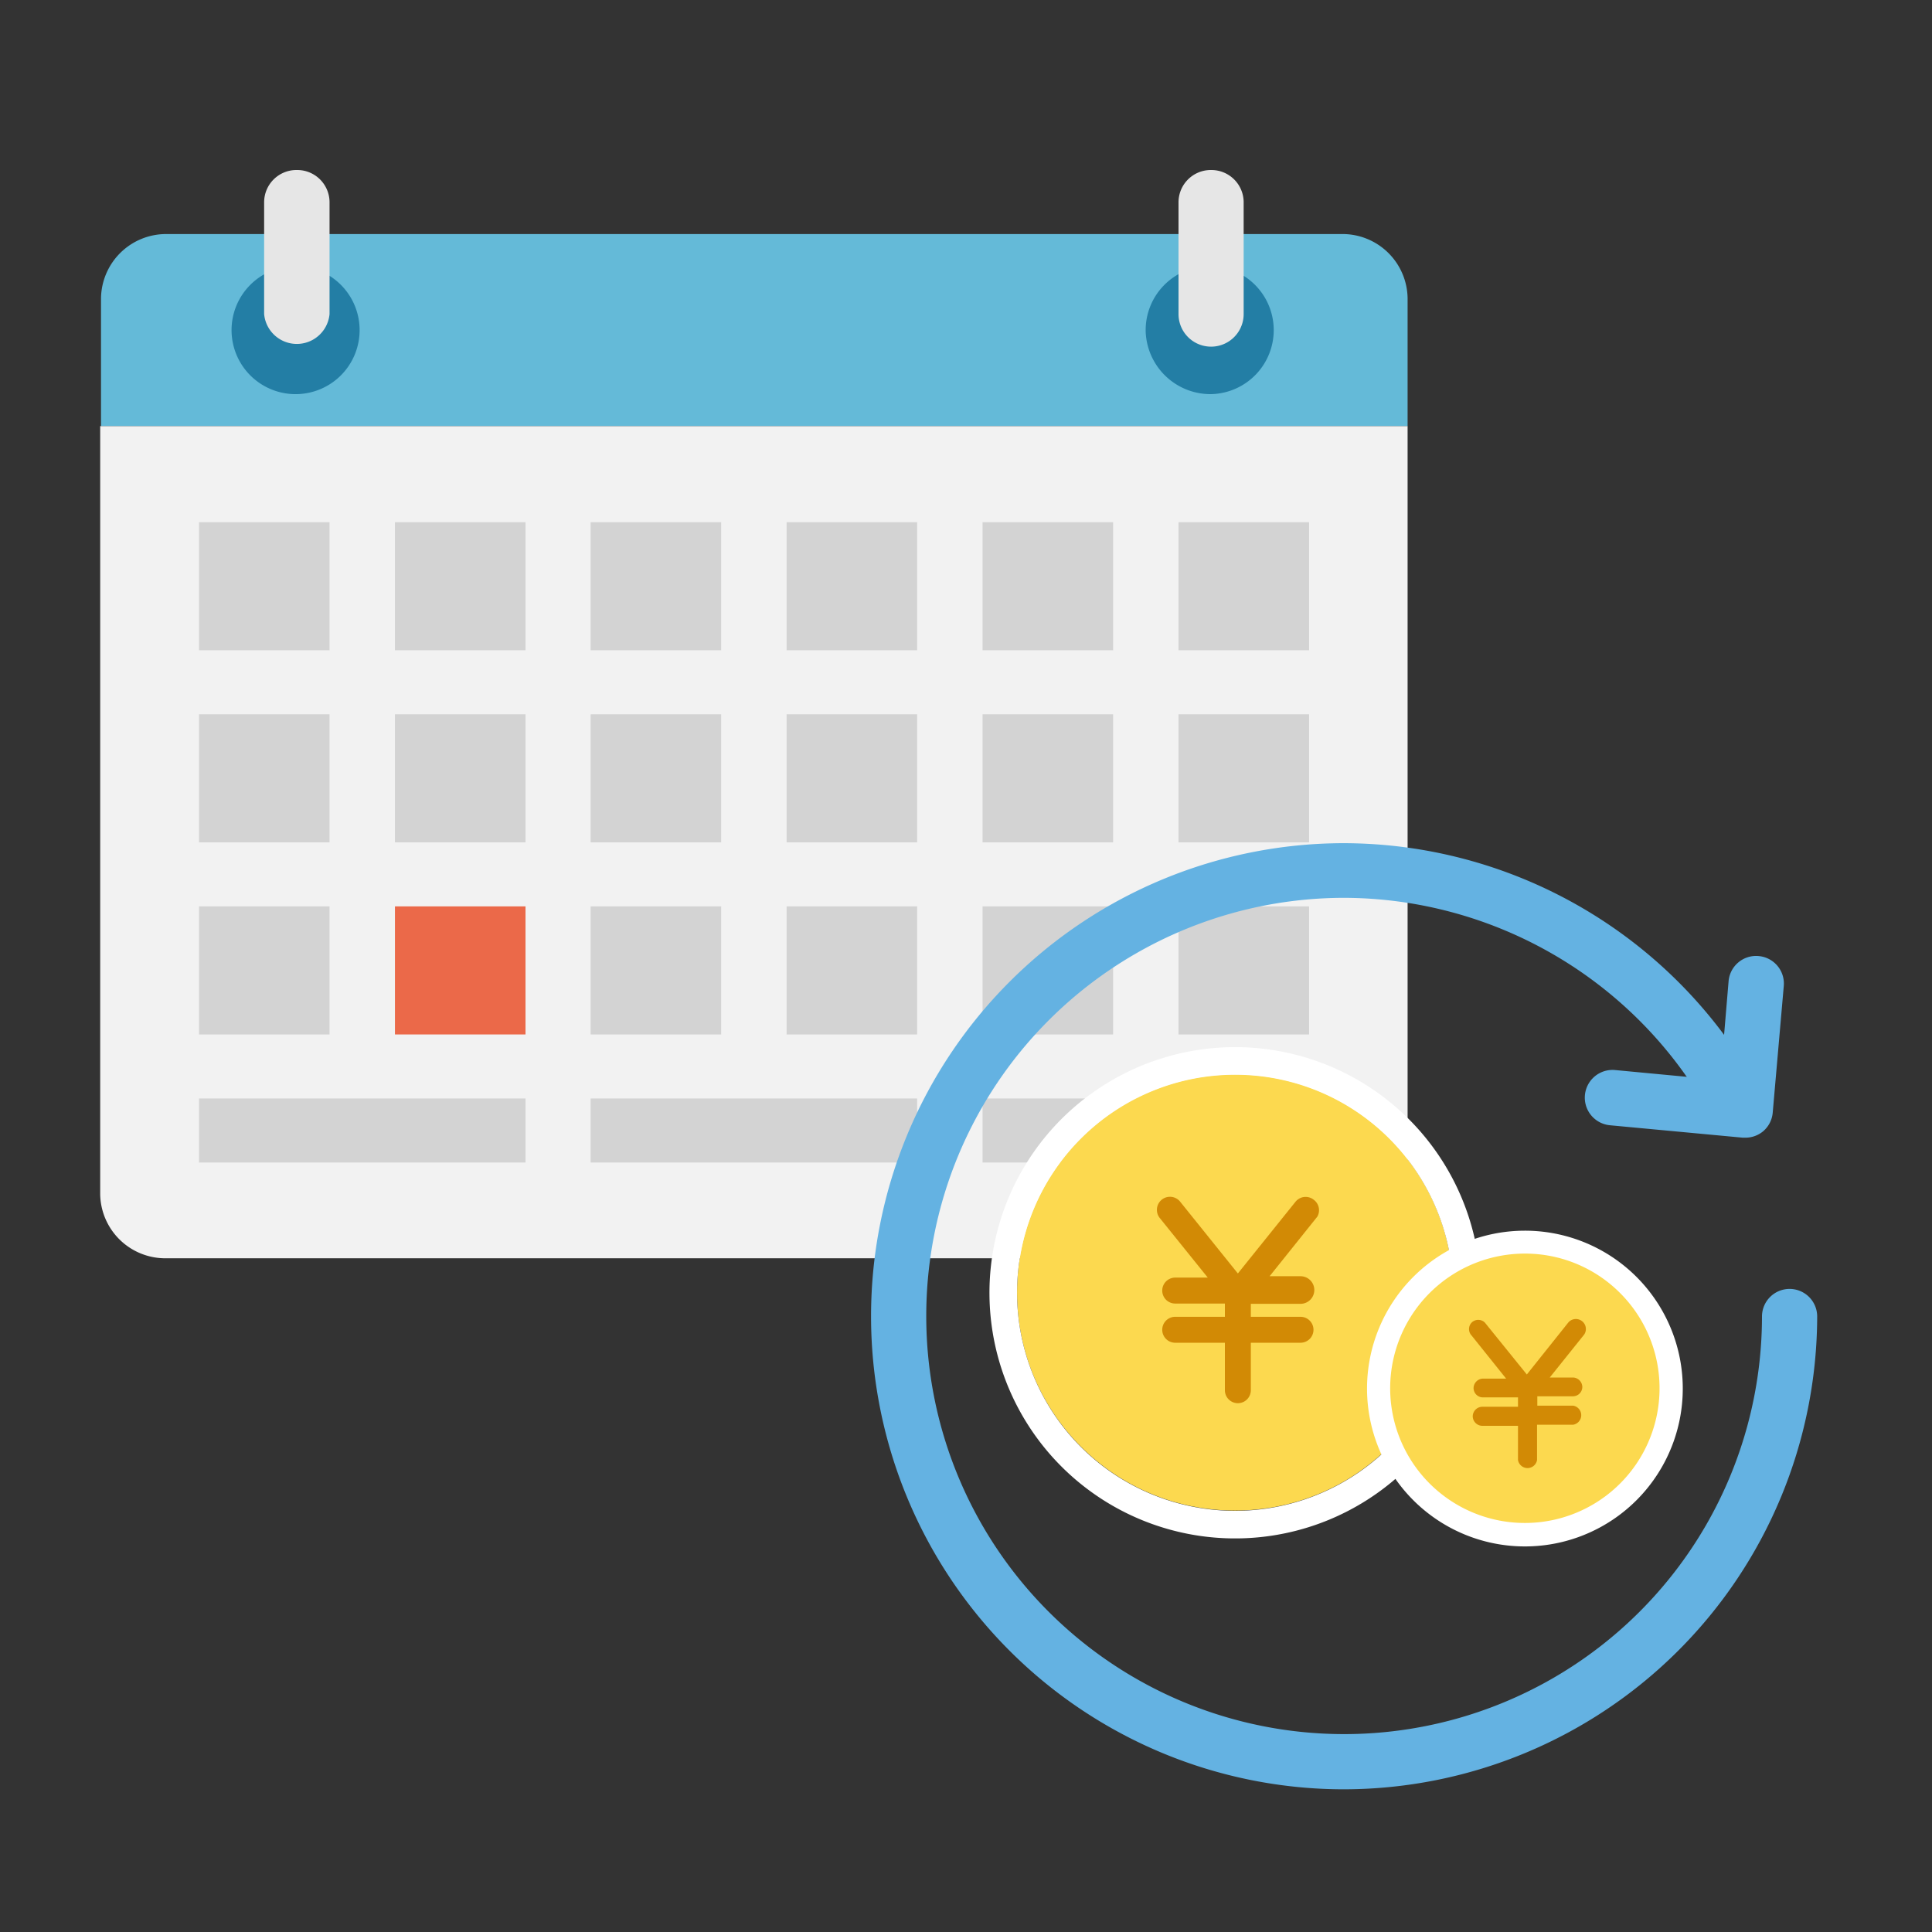
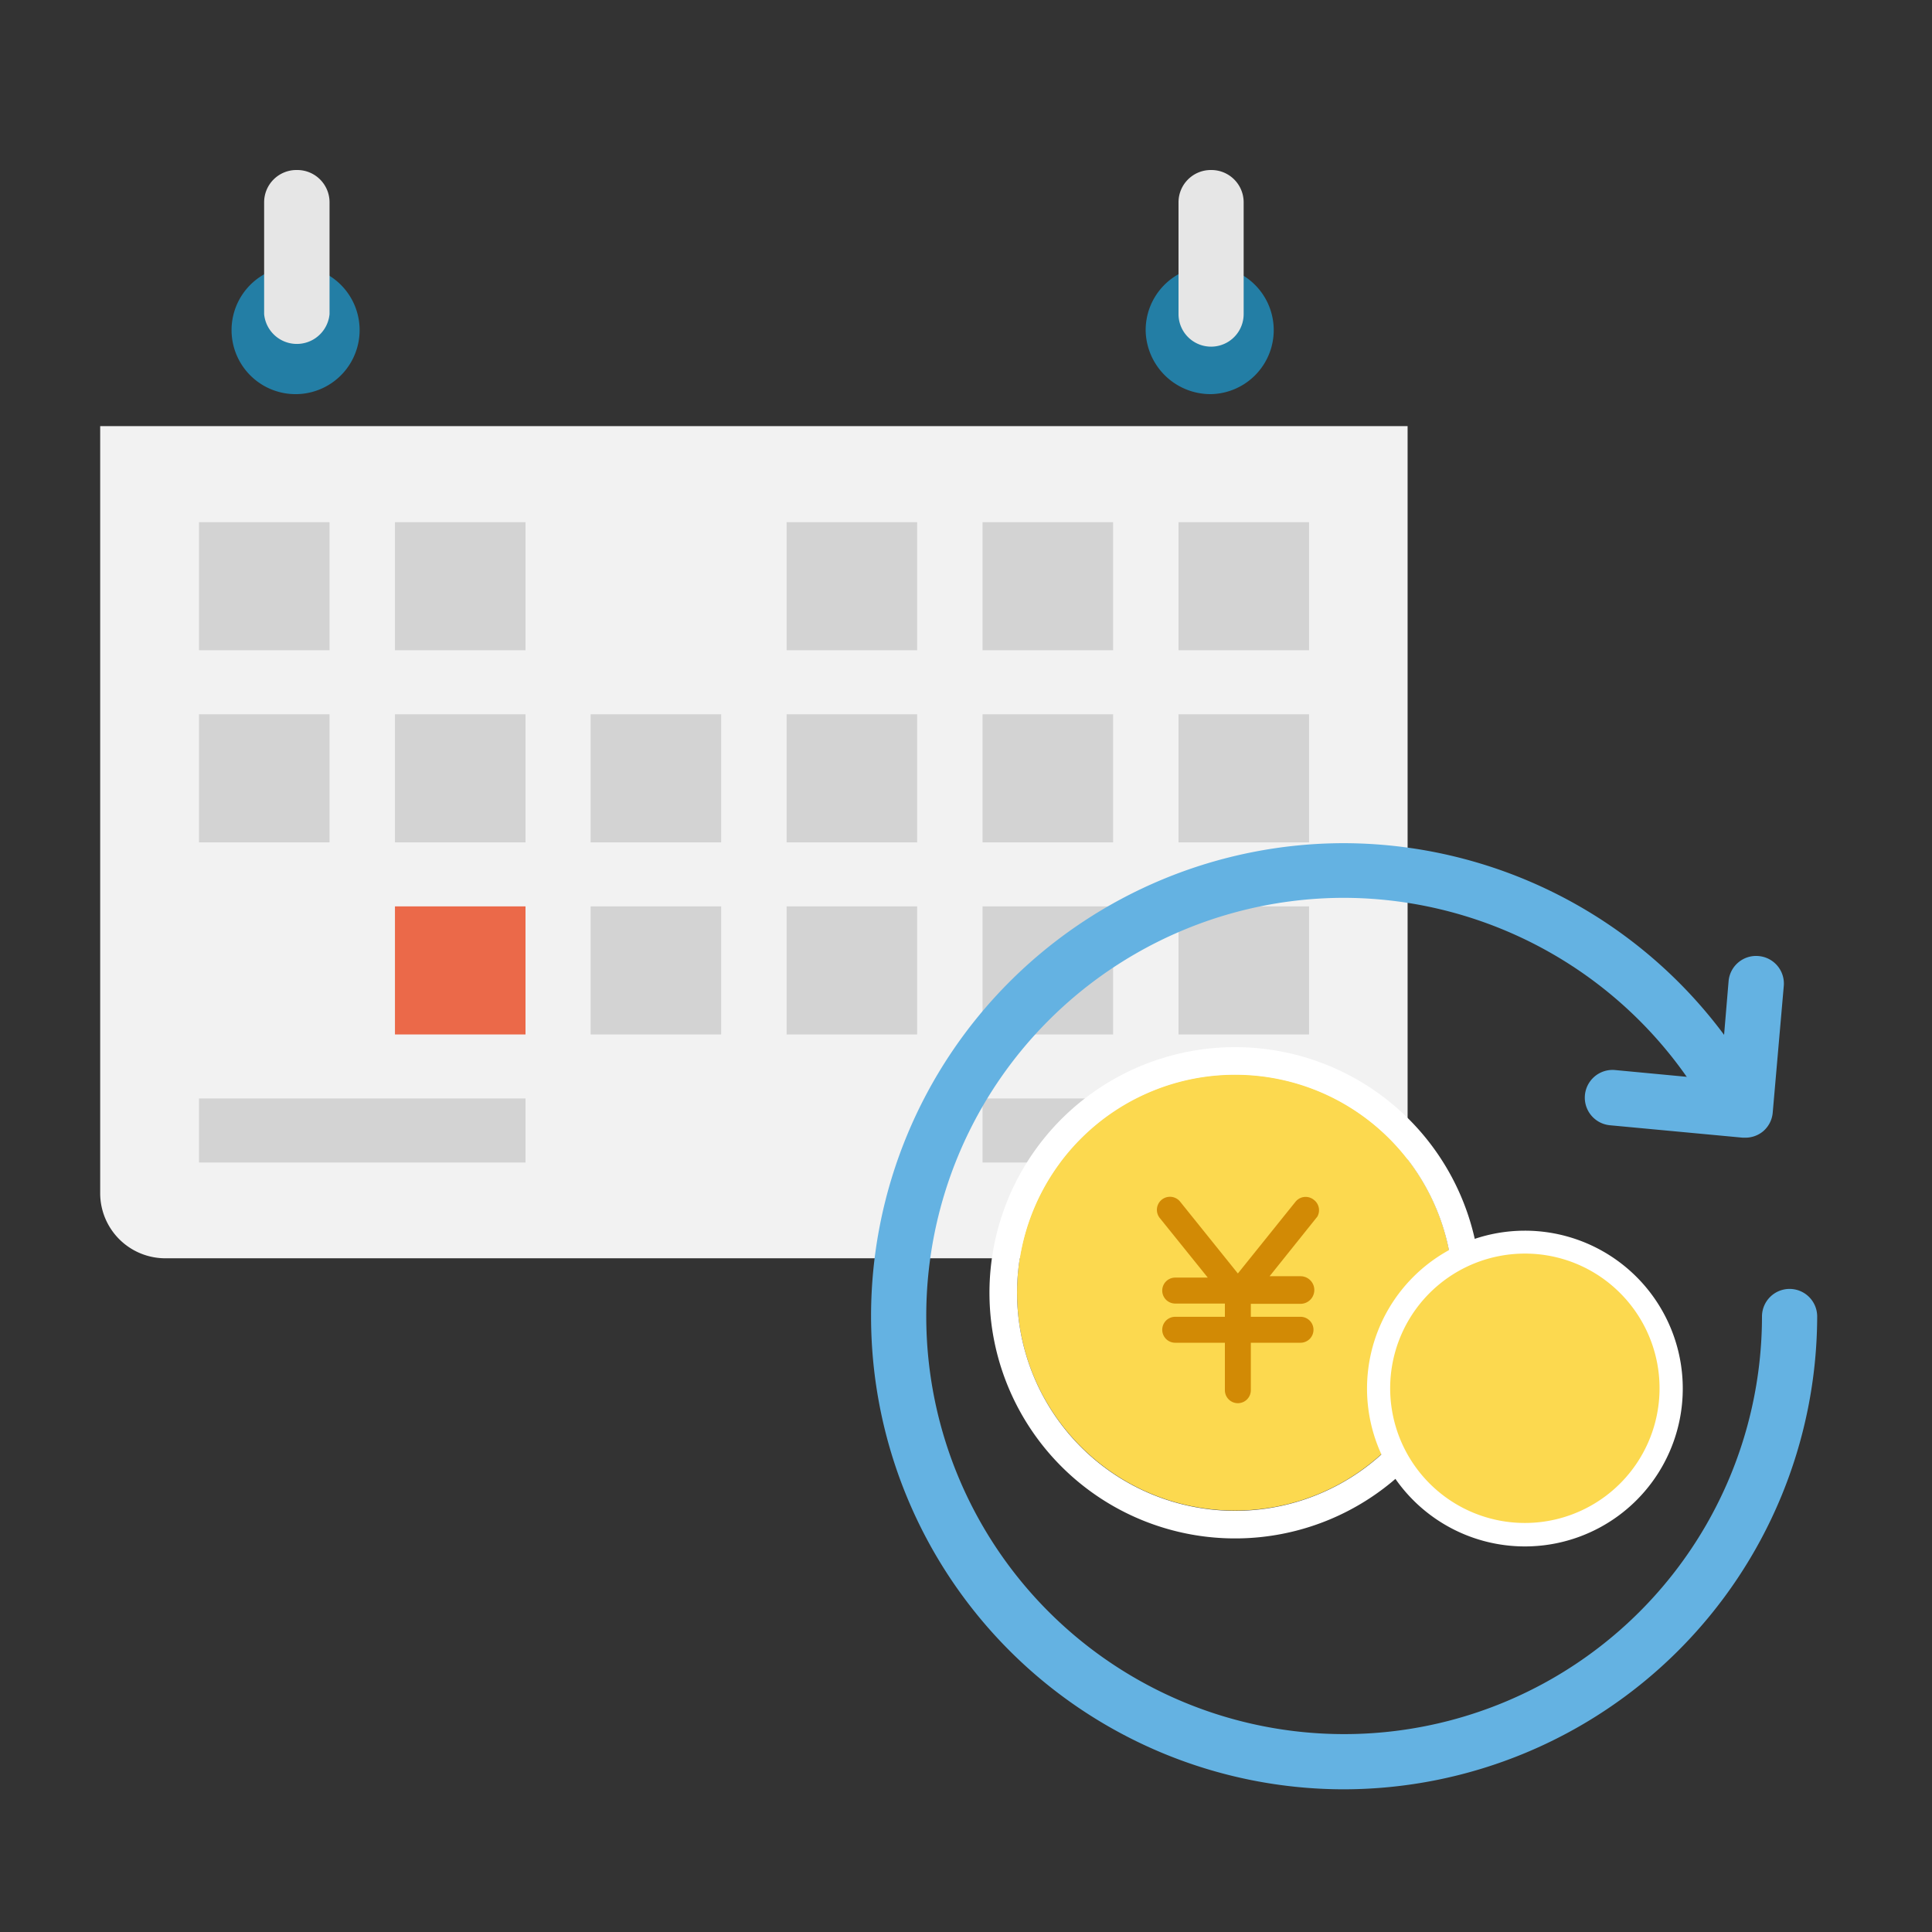
<svg xmlns="http://www.w3.org/2000/svg" id="レイヤー_1" data-name="レイヤー 1" viewBox="0 0 70 70">
  <rect x="0" y="0" width="70" height="70" fill="#333333" stroke="none" />
  <defs>
    <style>.cls-1{fill:#64bad8;}.cls-1,.cls-2,.cls-3,.cls-6{fill-rule:evenodd;}.cls-2{fill:#f2f2f2;}.cls-3{fill:#237ea5;}.cls-4{fill:#d3d3d3;}.cls-5{fill:#eb6949;}.cls-6{fill:#e6e6e6;}.cls-7{fill:#fcd94f;}.cls-8{fill:#fff;}.cls-9{fill:#d28a05;}.cls-10{fill:#64b2e2;}</style>
  </defs>
-   <path class="cls-1" d="M6,8.48H48.61A2.36,2.36,0,0,1,51,10.8v4.64H3.66V10.8A2.36,2.36,0,0,1,6,8.48Z" />
  <path class="cls-2" d="M3.66,15.44H51V43.27h0a2.36,2.36,0,0,1-2.37,2.32H6a2.36,2.36,0,0,1-2.37-2.32h0V15.44Z" />
  <path class="cls-3" d="M10.76,14.28A2.32,2.32,0,1,0,8.39,12,2.32,2.32,0,0,0,10.76,14.28Z" />
  <rect class="cls-4" x="7.21" y="18.92" width="4.73" height="4.64" />
  <rect class="cls-4" x="14.31" y="18.92" width="4.73" height="4.64" />
-   <rect class="cls-4" x="21.4" y="18.92" width="4.73" height="4.64" />
  <rect class="cls-4" x="28.5" y="18.92" width="4.73" height="4.64" />
  <rect class="cls-4" x="35.6" y="18.92" width="4.73" height="4.64" />
  <rect class="cls-4" x="42.7" y="18.92" width="4.73" height="4.64" />
  <rect class="cls-4" x="7.21" y="25.88" width="4.73" height="4.64" />
  <rect class="cls-4" x="14.31" y="25.88" width="4.73" height="4.64" />
  <rect class="cls-4" x="21.4" y="25.88" width="4.73" height="4.64" />
  <rect class="cls-4" x="28.5" y="25.88" width="4.73" height="4.64" />
  <rect class="cls-4" x="35.6" y="25.88" width="4.73" height="4.64" />
  <rect class="cls-4" x="42.7" y="25.88" width="4.73" height="4.64" />
-   <rect class="cls-4" x="7.21" y="32.84" width="4.73" height="4.64" />
  <rect class="cls-5" x="14.31" y="32.84" width="4.73" height="4.64" />
  <rect class="cls-4" x="21.4" y="32.84" width="4.73" height="4.64" />
  <rect class="cls-4" x="28.5" y="32.84" width="4.73" height="4.64" />
  <rect class="cls-4" x="35.6" y="32.84" width="4.73" height="4.64" />
  <rect class="cls-4" x="42.7" y="32.84" width="4.73" height="4.64" />
  <path class="cls-6" d="M10.76,6.16a1.17,1.17,0,0,1,1.18,1.16h0v4.06a1.19,1.19,0,0,1-2.37,0V7.32A1.17,1.17,0,0,1,10.76,6.16Z" />
  <path class="cls-3" d="M43.88,14.28A2.32,2.32,0,1,0,41.51,12,2.35,2.35,0,0,0,43.88,14.28Z" />
  <path class="cls-6" d="M43.88,6.16a1.17,1.17,0,0,1,1.18,1.16h0v4.06a1.18,1.18,0,1,1-2.36,0h0V7.32a1.17,1.17,0,0,1,1.18-1.16Z" />
  <rect class="cls-4" x="7.21" y="39.8" width="11.83" height="2.32" />
-   <rect class="cls-4" x="21.4" y="39.8" width="11.83" height="2.32" />
  <rect class="cls-4" x="35.6" y="39.8" width="11.83" height="2.32" />
  <circle id="楕円形_936" data-name="楕円形 936" class="cls-7" cx="44.75" cy="46.83" r="7.9" />
  <path id="楕円形_936-2" data-name="楕円形 936" class="cls-8" d="M44.75,38.94a7.9,7.9,0,1,1-7.9,7.89,7.9,7.9,0,0,1,7.9-7.89m0-1a8.9,8.9,0,1,0,8.9,8.89,8.9,8.9,0,0,0-8.9-8.89Z" />
  <path id="パス_11460" data-name="パス 11460" class="cls-9" d="M47.6,43.47a.47.47,0,0,0-.66.07l-2.09,2.6-2.09-2.6a.47.47,0,0,0-.74.59l1.74,2.16H42.58a.47.47,0,0,0,0,.94h1.8v.48h-1.8a.47.47,0,0,0,0,.94h1.8v1.72a.47.47,0,0,0,.94,0V48.65h1.8a.47.47,0,1,0,0-.94h-1.8v-.47h1.8a.48.48,0,0,0,0-1H46l1.73-2.16A.47.47,0,0,0,47.6,43.47Z" />
  <path class="cls-10" d="M48.7,64.83h0a17.14,17.14,0,0,1,0-34.28h0a17.21,17.21,0,0,1,14.72,8.37,1,1,0,0,1-1.72,1,15.21,15.21,0,0,0-13-7.39h0A15.15,15.15,0,0,0,33.56,47.69,15.14,15.14,0,0,0,48.69,62.83h0A15.14,15.14,0,0,0,63.84,47.7a1,1,0,0,1,1-1h0a1,1,0,0,1,1,1A17.17,17.17,0,0,1,48.7,64.83Z" />
  <path class="cls-10" d="M63.23,41.22h-.09l-4.81-.45a1,1,0,1,1,.19-2l3.81.36.3-3.58a1,1,0,0,1,1.09-.91,1,1,0,0,1,.91,1.08l-.4,4.58a1,1,0,0,1-.35.69A1,1,0,0,1,63.23,41.22Z" />
  <g id="パス_5202" data-name="パス 5202">
    <path class="cls-7" d="M55.24,55.6A5.29,5.29,0,1,1,59,54.05,5.26,5.26,0,0,1,55.24,55.6Z" />
    <path class="cls-8" d="M55.24,45.42a4.88,4.88,0,1,0,3.46,1.43,4.86,4.86,0,0,0-3.46-1.43m0-.83a5.72,5.72,0,1,1-5.71,5.71A5.72,5.72,0,0,1,55.24,44.59Z" />
  </g>
-   <path id="パス_11460-2" data-name="パス 11460-2" class="cls-9" d="M57.31,47.86a.36.36,0,0,0-.49.06l-1.5,1.88L53.8,47.92a.34.34,0,0,0-.48,0,.34.34,0,0,0,0,.47l1.25,1.56h-.85a.35.35,0,0,0-.33.35.34.34,0,0,0,.33.33H55v.34h-1.3a.35.35,0,0,0-.34.34.35.35,0,0,0,.34.35H55v1.24a.35.35,0,0,0,.69,0V51.62H57a.35.35,0,0,0,0-.69h-1.3v-.34H57a.34.34,0,0,0,.33-.35.35.35,0,0,0-.33-.33h-.85l1.25-1.56A.36.36,0,0,0,57.31,47.86Z" />
</svg>